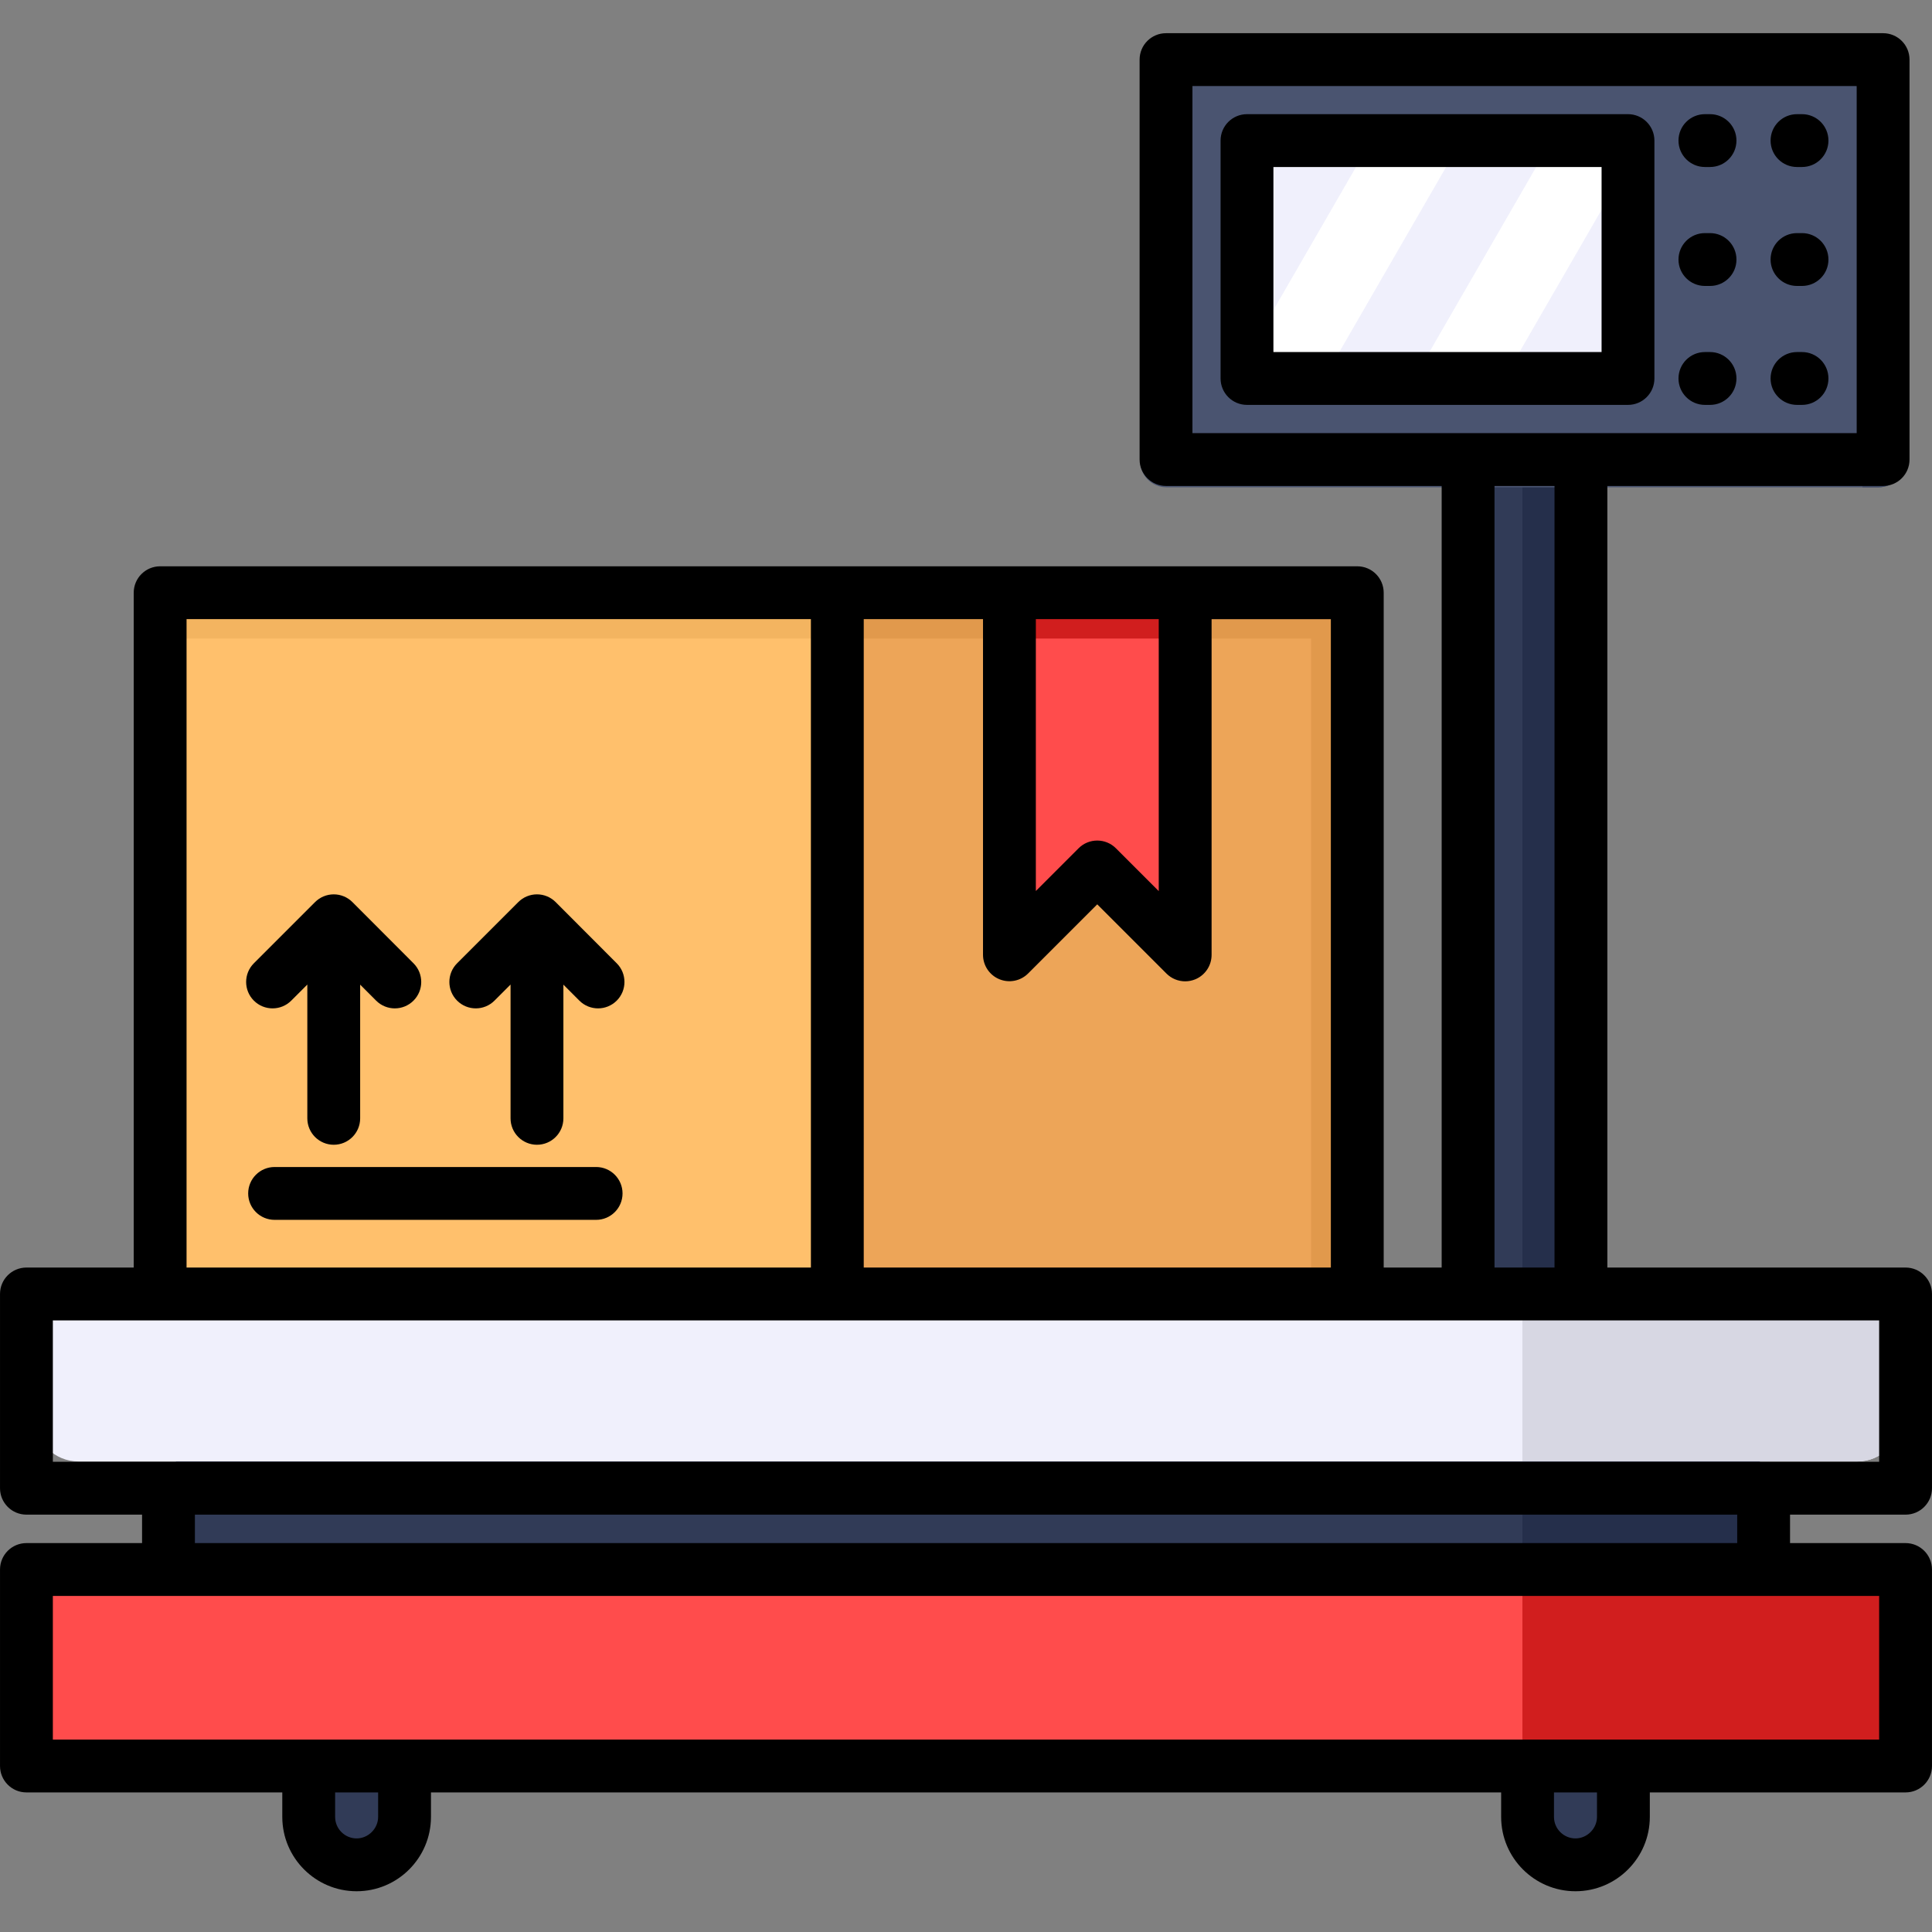
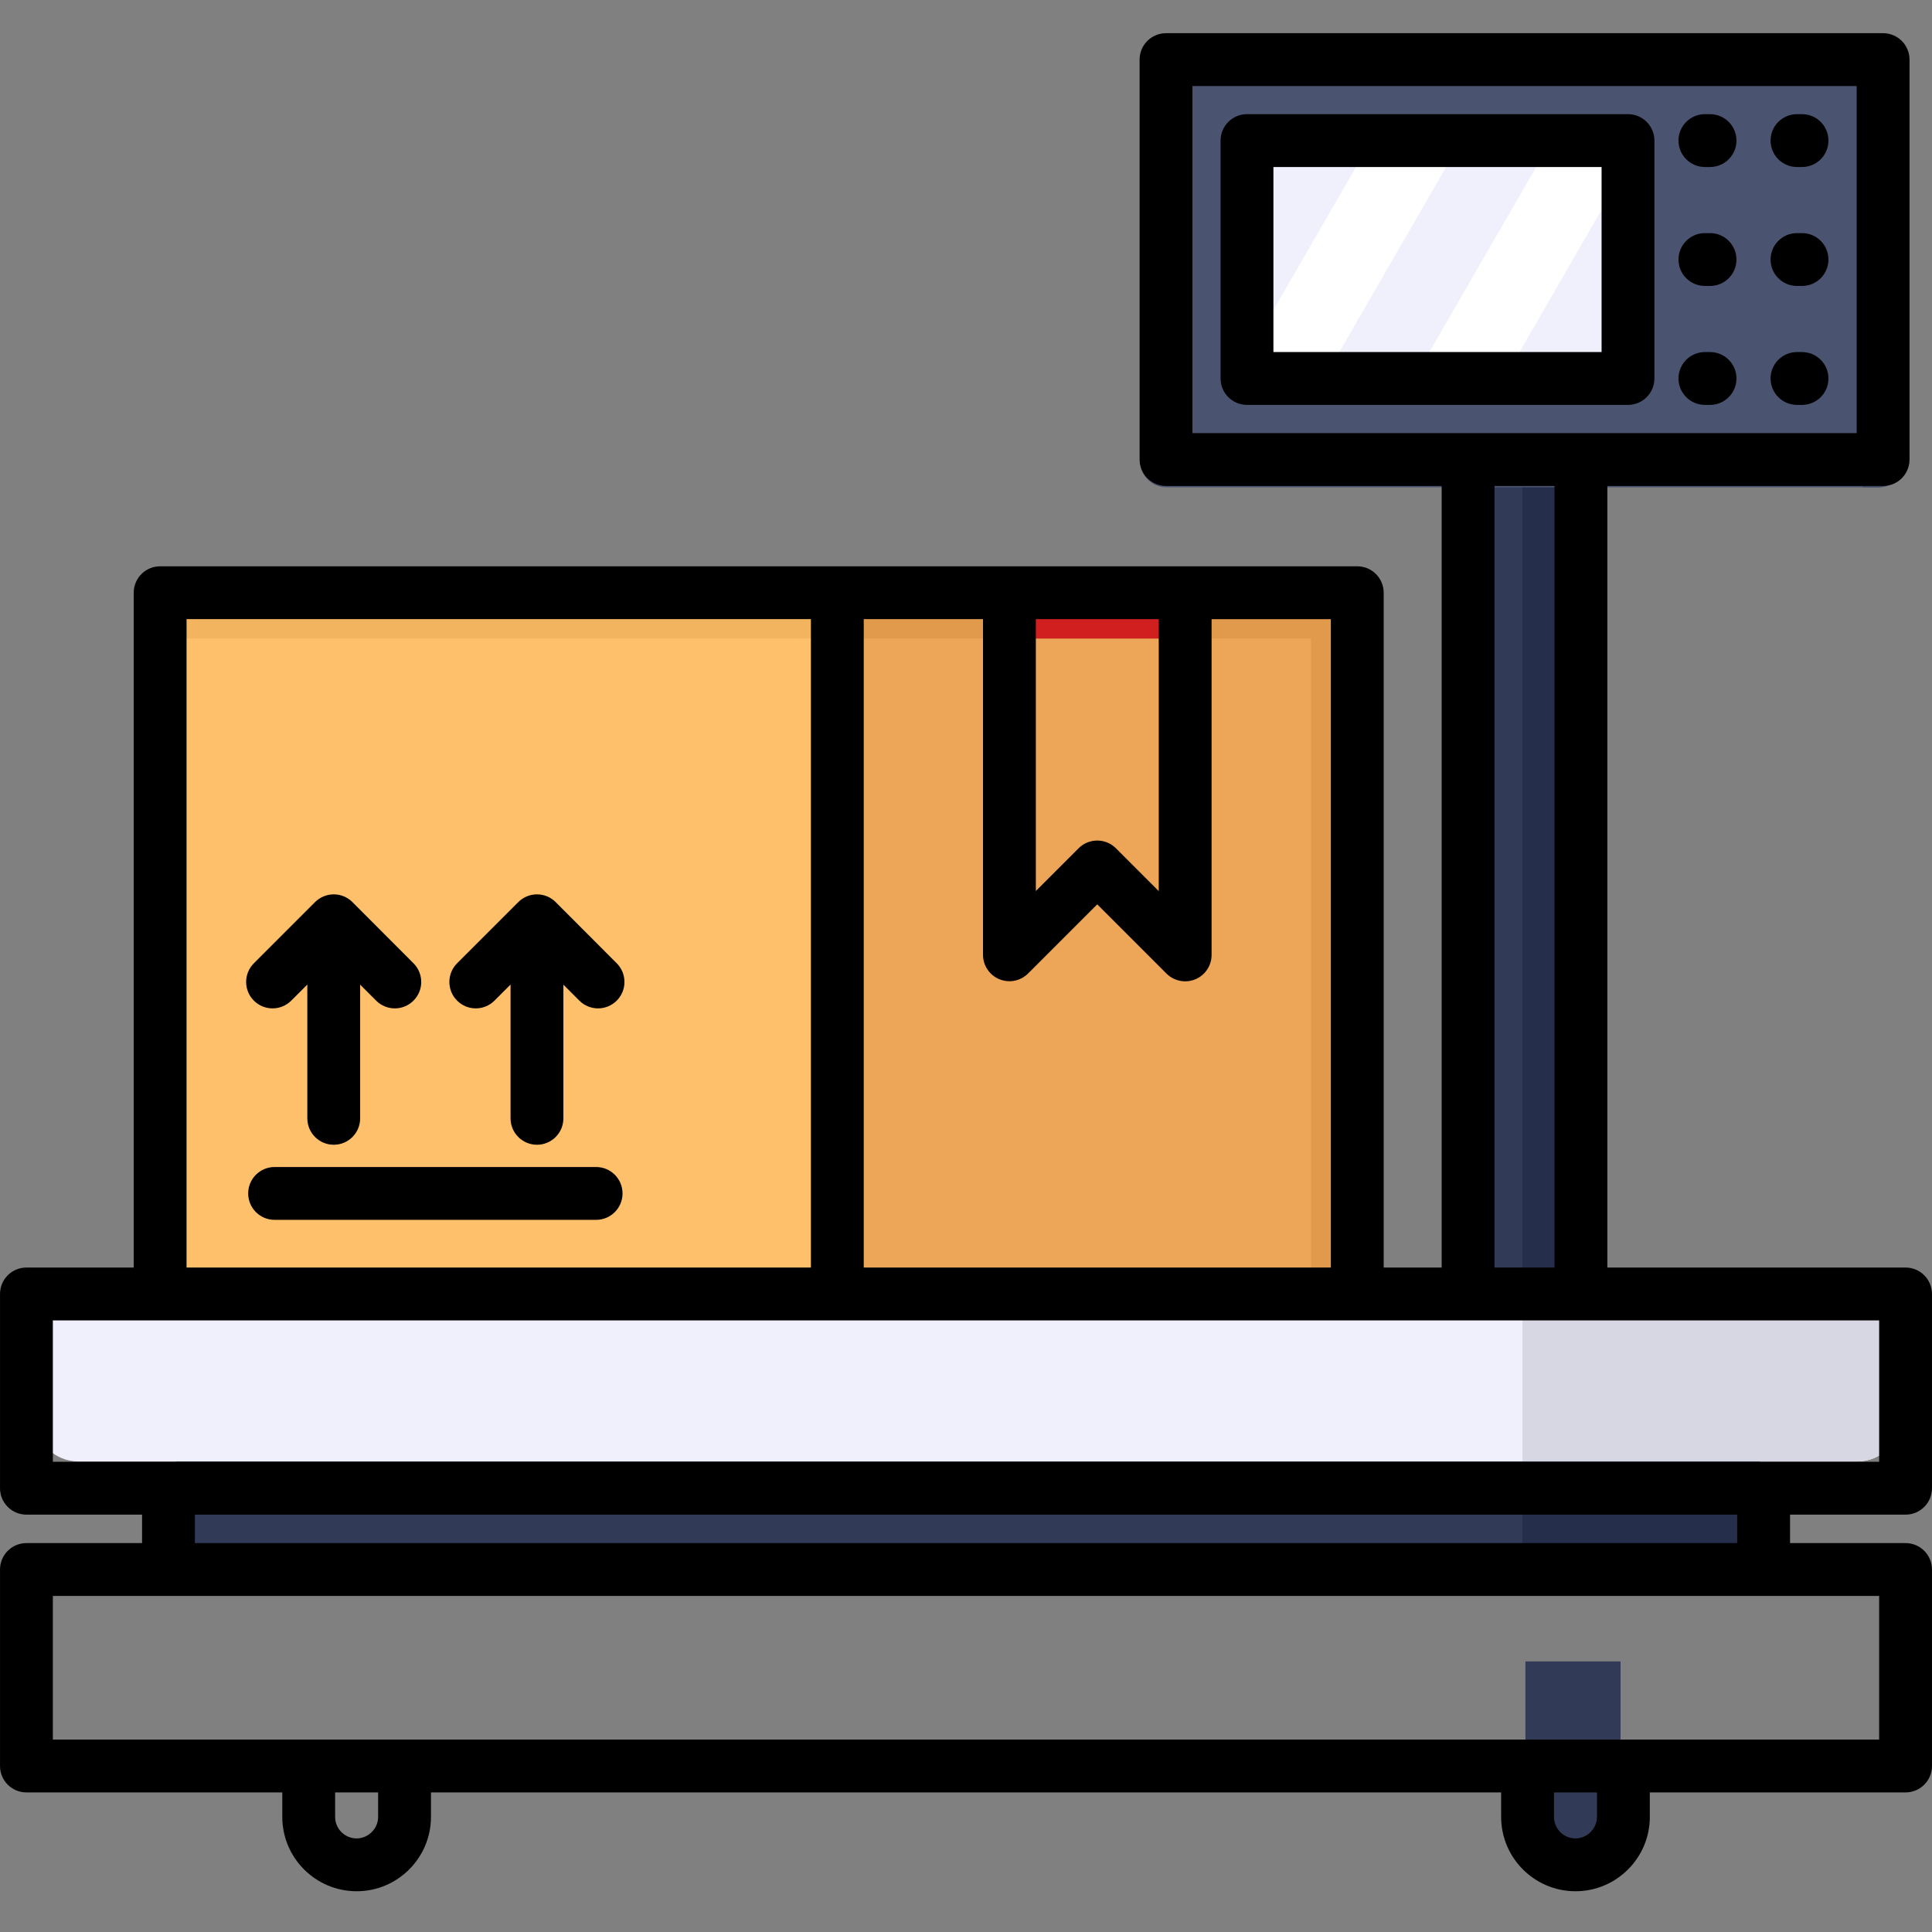
<svg xmlns="http://www.w3.org/2000/svg" id="Layer_1" enable-background="new 0 0 512 512" height="512" viewBox="0 0 512 512" width="512">
  <rect x="0" y="0" width="512" height="512" fill="#808080" stroke="none" />
  <g>
    <path clip-rule="evenodd" d="m388.597 122.19h29.694v263.81h-29.694z" fill="#313b57" fill-rule="evenodd" />
    <path clip-rule="evenodd" d="m403.458 122.19h14.833v263.81h-14.833z" fill="#252f4b" fill-rule="evenodd" />
-     <path clip-rule="evenodd" d="m83.522 440.296h25.219v39.067c0 6.952-5.685 12.638-12.609 12.638-6.952 0-12.609-5.685-12.609-12.638v-39.067z" fill="#313b57" fill-rule="evenodd" />
    <path clip-rule="evenodd" d="m404.246 440.296h25.219v39.067c0 6.952-5.685 12.638-12.609 12.638-6.952 0-12.609-5.685-12.609-12.638v-39.067z" fill="#313b57" fill-rule="evenodd" />
    <path clip-rule="evenodd" d="m46.623 387.297h419.741v32.283h-419.741z" fill="#313b57" fill-rule="evenodd" />
    <path clip-rule="evenodd" d="m403.458 387.297h62.906v32.283h-62.906z" fill="#252f4b" fill-rule="evenodd" />
    <path d="m309.112 10h188.691c3.828 0 6.952 3.124 6.952 6.952v105.238c0 3.856-3.124 6.952-6.952 6.952h-188.691c-3.856 0-6.952-3.096-6.952-6.952v-105.238c0-3.828 3.096-6.952 6.952-6.952z" fill="#4a5470" />
    <path d="m332.726 33.095h95.642c3.652 0 6.632 2.954 6.632 6.632v59.716c0 3.652-2.98 6.632-6.632 6.632h-95.642c-3.652 0-6.632-2.98-6.632-6.632v-59.716c0-3.678 2.98-6.632 6.632-6.632z" fill="#f0f0fc" />
    <g clip-rule="evenodd" fill-rule="evenodd">
-       <path d="m24.95 414.289h463.058c8.641 0 15.705 7.065 15.705 15.705v20.265c0 8.641-7.065 15.705-15.705 15.705h-463.058c-8.641 0-15.705-7.065-15.705-15.705v-20.265c0-8.64 7.065-15.705 15.705-15.705z" fill="#ff4c4c" />
-       <path d="m403.458 414.289h84.551c8.641 0 15.705 7.065 15.705 15.705v20.265c0 8.641-7.065 15.705-15.705 15.705h-84.551z" fill="#d11e1e" />
      <path d="m389.63 33.17-42.041 72.83h-14.764c-3.001 0-5.547-2.036-6.35-4.796l39.282-68.034z" fill="#fff" />
      <path d="m434.62 37.94-39.282 68.06h-23.875l42.042-72.83h14.764c3.002 0 5.547 2.01 6.351 4.77z" fill="#fff" />
      <path d="m302.16 20.442h184.469c3.856 0 6.952 3.096 6.952 6.924v101.776h4.222c3.828 0 6.952-3.096 6.952-6.952v-105.238c0-3.828-3.124-6.952-6.952-6.952h-188.691c-3.856 0-6.952 3.124-6.952 6.952z" fill="#3e4864" />
      <path d="m44.427 157.26h315.01v184.525h-315.01z" fill="#ffc06c" />
      <path d="m44.427 157.26h315.01v184.525h-11.99v-172.563h-303.02z" fill="#f3b460" />
      <path d="m222.62 157.26h136.818v184.525h-136.818z" fill="#eda558" />
      <path d="m222.62 157.26v11.962h45.287 46.243 33.297v172.563h11.99v-184.525z" fill="#e1994c" />
-       <path d="m267.907 157.26h46.243v95.274l-23.136-23.136-23.107 23.136z" fill="#ff4c4c" />
      <path d="m267.907 157.26h46.244v11.962h-46.244z" fill="#d11e1e" />
      <path d="m20.757 336.212h471.473c6.333 0 11.484 5.179 11.484 11.484v28.118c0 6.333-5.151 11.484-11.484 11.484h-471.473c-6.333 0-11.512-5.151-11.512-11.484v-28.118c0-6.305 5.179-11.484 11.512-11.484z" fill="#f0f0fc" />
      <path d="m403.458 336.212h88.772c6.333 0 11.484 5.179 11.484 11.484v28.118c0 6.333-5.151 11.484-11.484 11.484h-88.772z" fill="#d7d7e3" />
    </g>
    <path d="m431.436 30.255h-100.97c-3.867 0-7.001 3.135-7.001 7.002v63.042c0 3.867 3.135 7.002 7.001 7.002h100.97c3.867 0 7.001-3.135 7.001-7.002v-63.042c.001-3.867-3.134-7.002-7.001-7.002zm-7.001 63.042h-86.967v-49.038h86.967zm35.744 7.002c0 3.867-3.135 7.002-7.001 7.002h-1.36c-3.867 0-7.001-3.135-7.001-7.002s3.135-7.002 7.001-7.002h1.36c3.866 0 7.001 3.135 7.001 7.002zm24.378 0c0 3.867-3.135 7.002-7.001 7.002h-1.332c-3.867 0-7.001-3.135-7.001-7.002s3.135-7.002 7.001-7.002h1.332c3.866 0 7.001 3.135 7.001 7.002zm0-63.042c0 3.867-3.135 7.002-7.001 7.002h-1.332c-3.867 0-7.001-3.135-7.001-7.002s3.135-7.002 7.001-7.002h1.332c3.866 0 7.001 3.135 7.001 7.002zm-24.378 0c0 3.867-3.135 7.002-7.001 7.002h-1.36c-3.867 0-7.001-3.135-7.001-7.002s3.135-7.002 7.001-7.002h1.36c3.866 0 7.001 3.135 7.001 7.002zm24.378 31.521c0 3.867-3.135 7.002-7.001 7.002h-1.332c-3.867 0-7.001-3.135-7.001-7.002s3.135-7.002 7.001-7.002h1.332c3.866 0 7.001 3.135 7.001 7.002zm-24.378 0c0 3.867-3.135 7.002-7.001 7.002h-1.36c-3.867 0-7.001-3.135-7.001-7.002s3.135-7.002 7.001-7.002h1.36c3.866 0 7.001 3.135 7.001 7.002zm44.816 332.618c3.867 0 7.001-3.135 7.001-7.002v-51.478c0-3.867-3.135-7.002-7.001-7.002h-79.03v-207.126h73.077c3.867 0 7.001-3.135 7.001-7.002v-105.987c0-3.867-3.135-7.002-7.001-7.002h-190.034c-3.867 0-7.001 3.135-7.001 7.002v105.987c0 3.867 3.135 7.002 7.001 7.002h73.049v207.126h-15.364v-178.837c0-3.867-3.135-7.002-7.001-7.002h-317.254c-3.867 0-7.001 3.135-7.001 7.002v178.837h-28.432c-3.867 0-7.001 3.135-7.001 7.002v51.478c0 3.867 3.135 7.002 7.001 7.002h30.643v7.539h-30.643c-3.867 0-7.001 3.135-7.001 7.002v52.073c0 3.867 3.135 7.002 7.001 7.002h67.805v6.49c0 10.863 8.837 19.701 19.701 19.701s19.701-8.838 19.701-19.701v-6.49h283.606v6.49c0 10.863 8.837 19.701 19.701 19.701s19.701-8.838 19.701-19.701v-6.49h67.776c3.867 0 7.001-3.135 7.001-7.002v-52.073c0-3.867-3.135-7.002-7.001-7.002h-30.614v-7.539zm-188.986-286.612v-91.983h176.032v91.983zm95.953 14.004v207.126h-15.902v-207.126zm-137.452 35.291h32.57v72.076l-11.349-11.349c-2.734-2.734-7.167-2.734-9.901 0l-11.32 11.32zm-45.61 0h31.607v88.951c0 2.832 1.706 5.385 4.322 6.469 2.616 1.083 5.627.483 7.63-1.518l18.322-18.322 18.35 18.351c1.339 1.339 3.13 2.051 4.952 2.051.902 0 1.812-.175 2.678-.533 2.617-1.084 4.322-3.637 4.322-6.469v-88.979h31.606v171.835h-123.789zm-179.461 0h165.458v171.835h-165.458zm50.769 317.423c0 3.089-2.609 5.697-5.698 5.697-3.142 0-5.698-2.556-5.698-5.697v-6.49h11.396zm323.008 0c0 3.089-2.609 5.697-5.698 5.697-3.142 0-5.698-2.556-5.698-5.697v-6.49h11.396zm74.778-58.564v38.069h-483.988v-38.069zm-446.344-14.003v-7.539h408.728v7.539zm-37.644-21.543v-37.474h483.987v37.474zm150.973-71.121c0 3.867-3.135 7.002-7.001 7.002h-85.209c-3.867 0-7.001-3.135-7.001-7.002s3.135-7.002 7.001-7.002h85.209c3.867 0 7.001 3.134 7.001 7.002zm-97.7-51.09c-2.734-2.734-2.734-7.168 0-9.902l16.214-16.214c1.313-1.313 3.094-2.051 4.951-2.051h.003c1.858.001 3.64.74 4.952 2.056l16.186 16.214c2.732 2.736 2.728 7.17-.008 9.901-1.367 1.364-3.157 2.046-4.947 2.047-1.794 0-3.587-.686-4.955-2.056l-4.229-4.236v35.432c0 3.867-3.135 7.002-7.001 7.002s-7.001-3.135-7.001-7.002v-35.452l-4.262 4.262c-2.736 2.733-7.168 2.733-9.903-.001zm96.164-9.898c2.732 2.736 2.728 7.17-.008 9.901-1.367 1.364-3.157 2.046-4.947 2.047-1.794 0-3.587-.686-4.955-2.056l-4.229-4.236v35.432c0 3.867-3.135 7.002-7.001 7.002s-7.001-3.135-7.001-7.002v-35.453l-4.262 4.262c-2.734 2.734-7.167 2.734-9.902 0-2.734-2.734-2.734-7.168 0-9.902l16.214-16.214c1.313-1.313 3.094-2.051 4.951-2.051h.003c1.858.001 3.64.74 4.952 2.056z" />
  </g>
</svg>